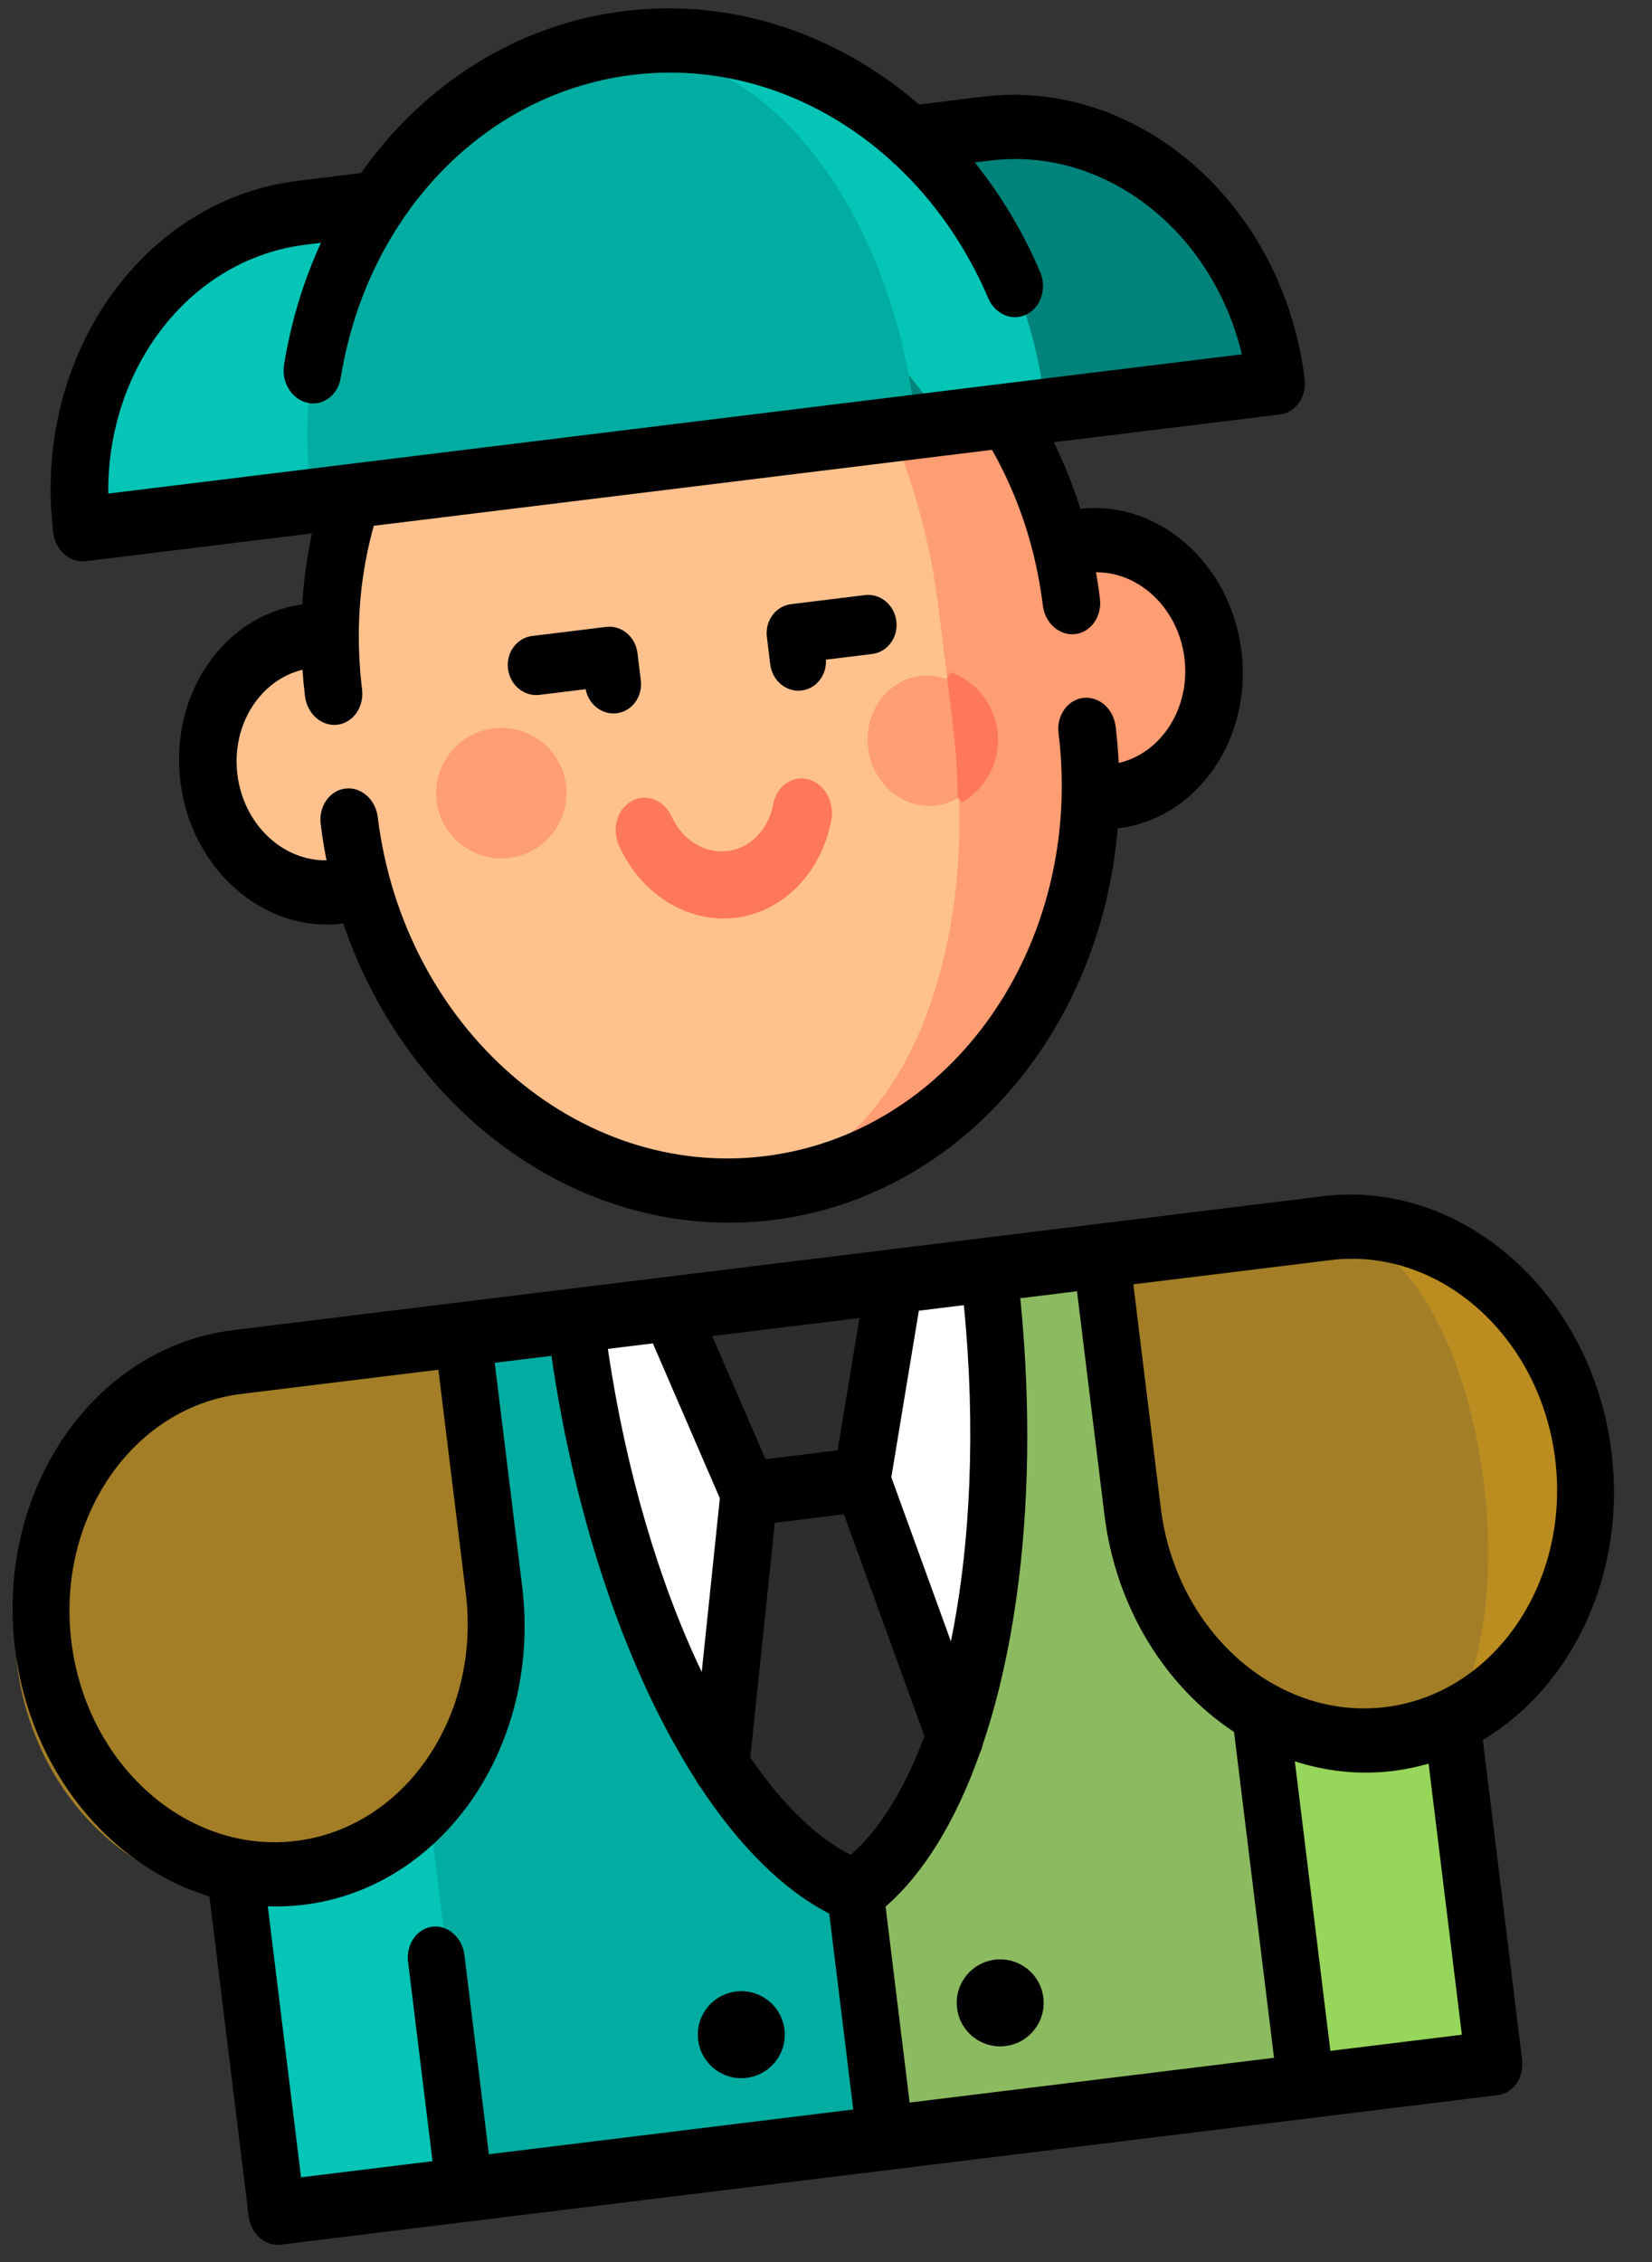
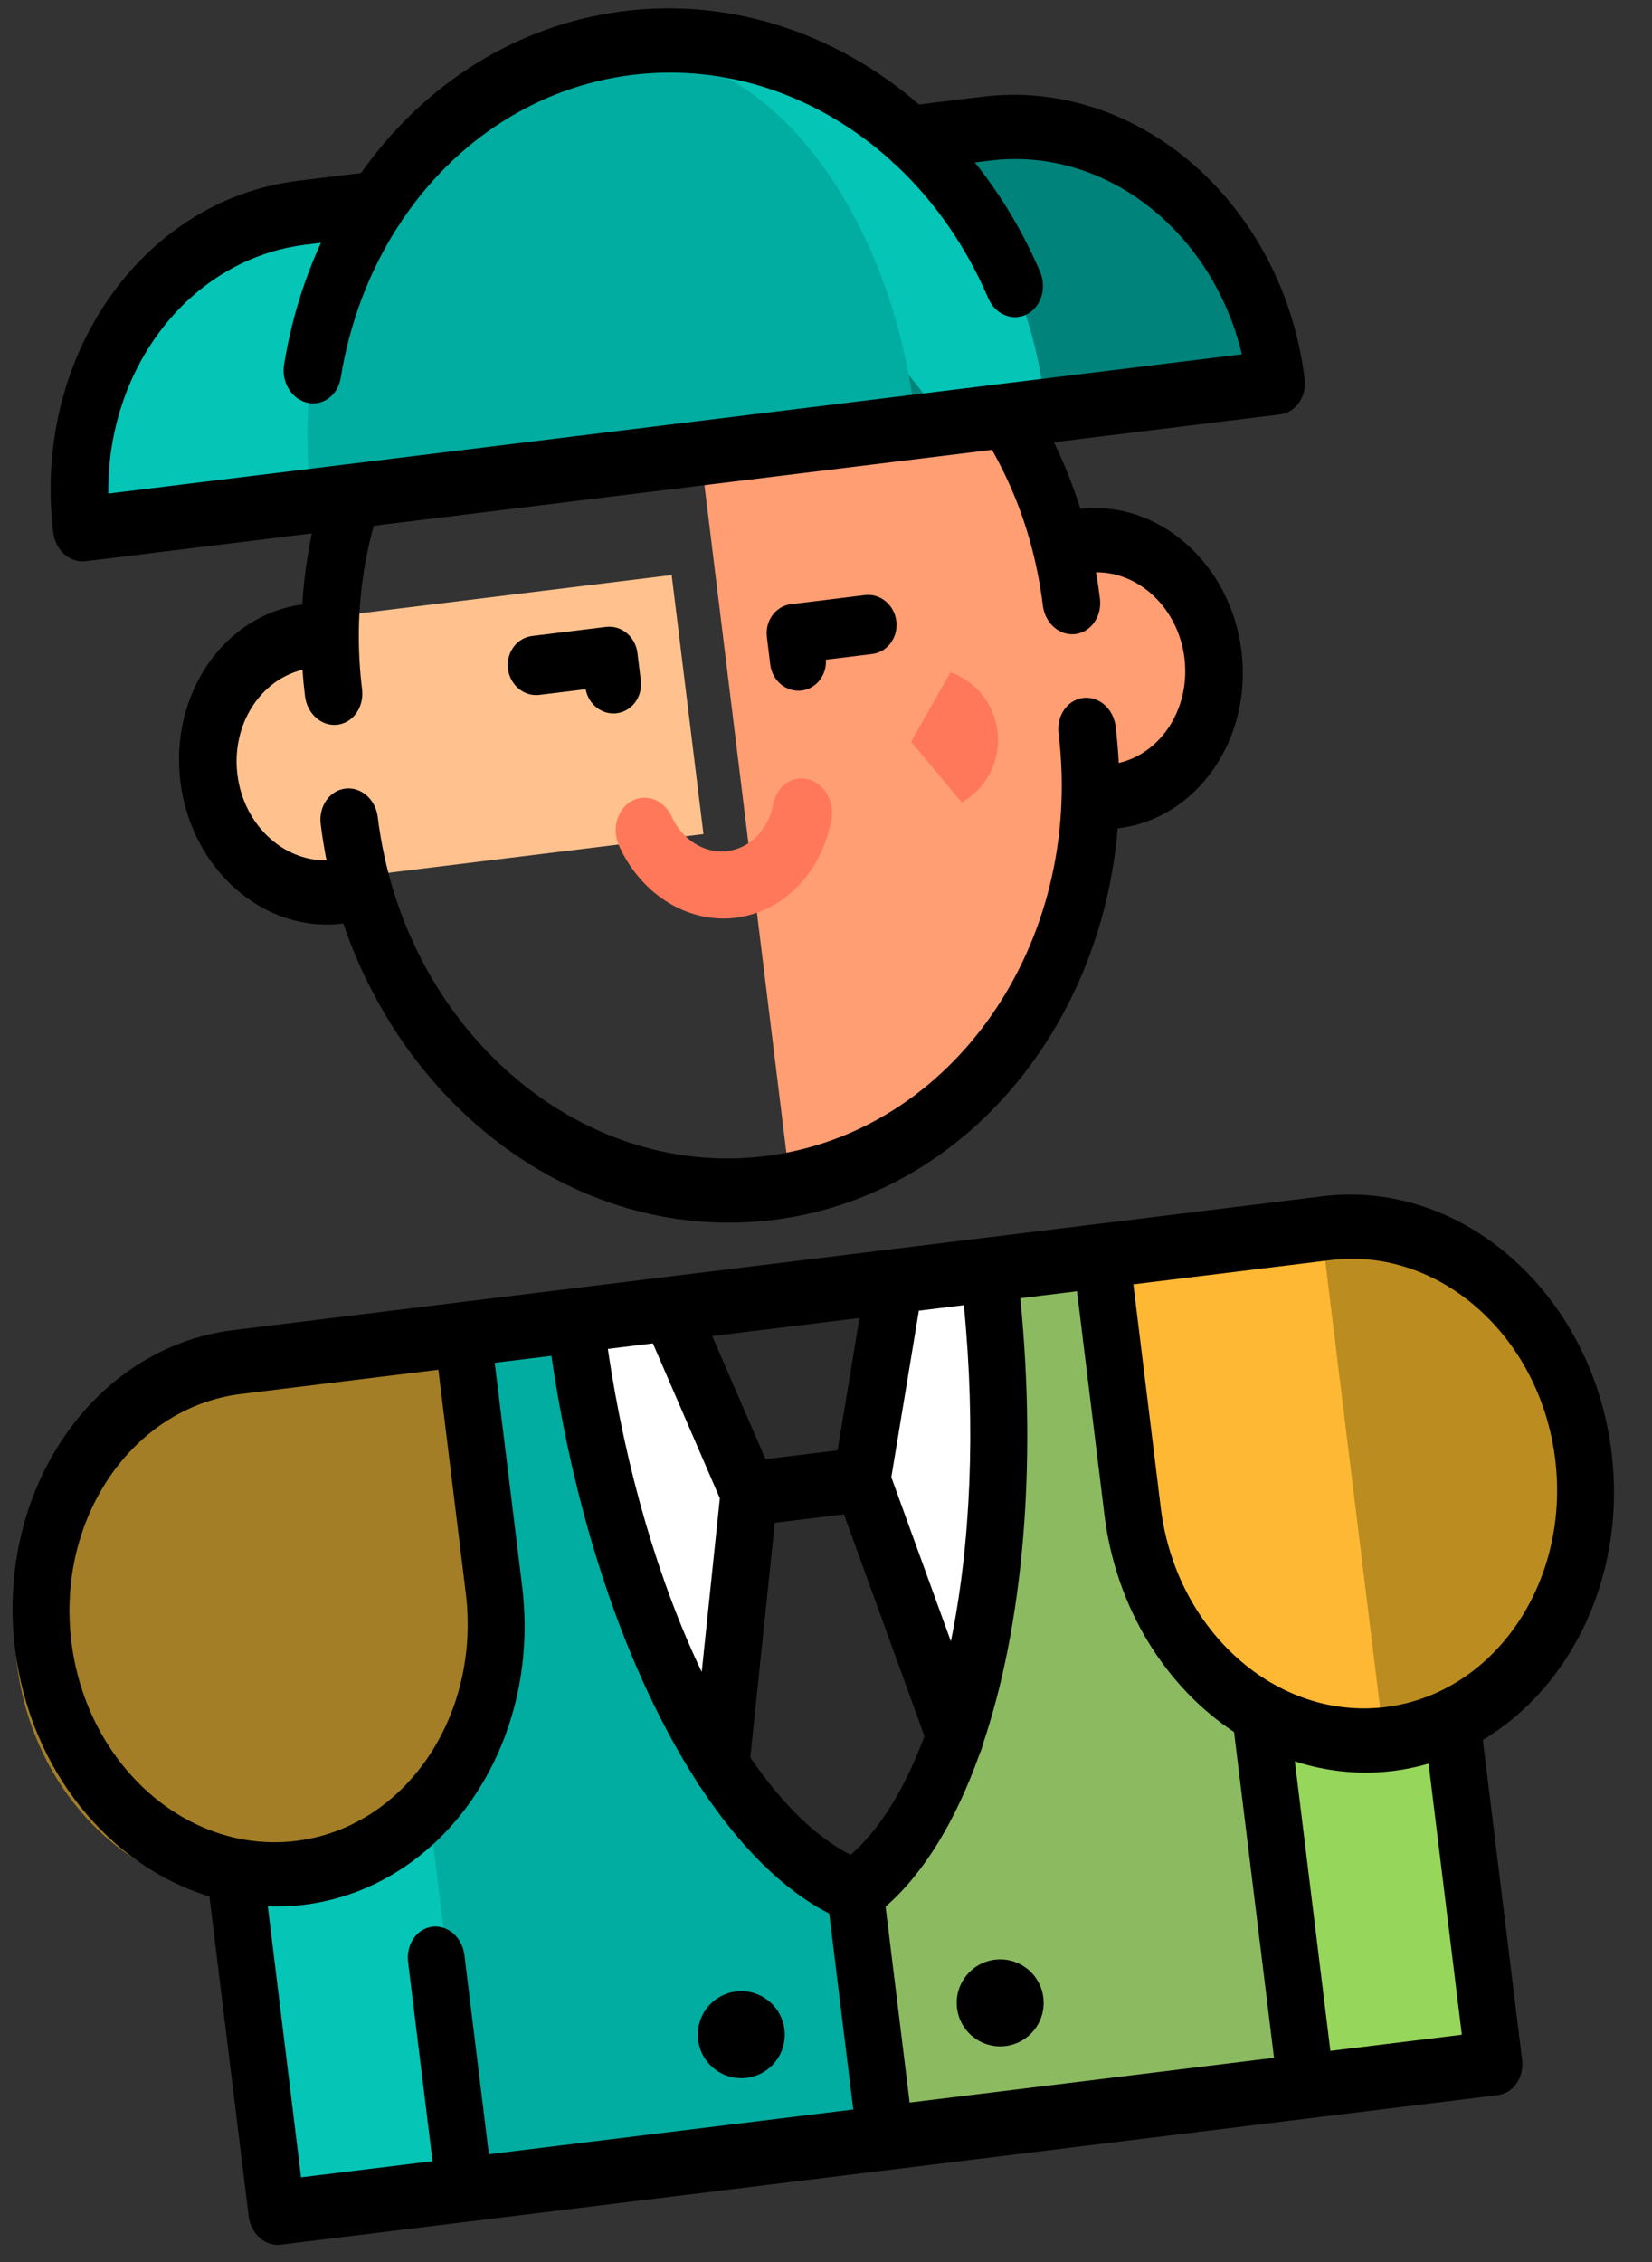
<svg xmlns="http://www.w3.org/2000/svg" width="38px" height="52px" viewBox="0 0 38 52" version="1.1">
  <rect x="0" y="0" width="38" height="52" fill="#333333" stroke="none" />
  <title>004-bullfighter</title>
  <desc>Created with Sketch.</desc>
  <g id="Page-1" stroke="none" stroke-width="1" fill="none" fill-rule="evenodd">
    <g id="Artboard" transform="translate(-221, -24)" fill-rule="nonzero">
      <g id="004-bullfighter" transform="translate(238.409, 49.068) rotate(-7) translate(-238.409, -49.068) translate(219.909, 24.068)">
        <polygon id="Path" fill="#96D65B" points="33 32.709 26 31 28.625 49 33 49" />
        <polygon id="Path" fill="#FFFFFF" points="22.889 30 20.667 30 18.089 32.5 15.333 30 13.111 30 10 46 26 46" />
        <g id="Group" transform="translate(15, 30)" fill="#2D2D2D">
          <polygon id="Path" points="4.612 3.435 2.388 3.435 0.002 13.306 3.5 17.952 6.998 13.306" />
          <polygon id="Path" points="0.808 0.048 2.154 4.403 4.846 4.403 6.192 0.048" />
        </g>
        <g id="Group" transform="translate(4, 30)">
          <path d="M21.635,0.048 L19.007,0.048 C19.007,6.535 16.953,11.969 14.19,13.415 L12.438,16.159 L14.19,18.952 L24,18.952 L24,0.97 L21.635,0.048 Z" id="Path" fill="#8CBA61" />
          <polygon id="Path" fill="#04C5B6" points="0 2.677 0 18.952 4.38 18.952 7.007 0.97" />
        </g>
        <path d="M14.089,30 L11.411,30 L9,30.927 L9,45.179 L9,49 L19,49 L19,43.434 C16.184,41.982 14.089,36.52 14.089,30 Z" id="Path" fill="#00ADA0" />
        <path d="M9.598,13 C8.163,13 7,14.343 7,16 C7,17.657 8.163,19 9.598,19 L18,19 L18,13 L9.598,13 Z" id="Path" fill="#FFC28E" />
        <g id="Group" transform="translate(19, 5)" fill="#FF9D73">
          <path d="M8.5,8.181 L0.417,8.181 L0.417,14.048 L8.5,14.048 C9.881,14.048 11,12.735 11,11.115 C11,9.495 9.881,8.181 8.5,8.181 Z" id="Path" />
          <path d="M0,0.049 L0,21.951 C4.464,21.951 8.083,17.705 8.083,12.467 L8.083,9.533 C8.083,4.295 4.464,0.049 0,0.049 Z" id="Path" />
        </g>
-         <path d="M24,17.473 L24,14.527 C24,9.265 21.439,5 18.28,5 C13.707,5 10,9.265 10,14.527 L10,17.473 C10,22.735 13.707,27 18.28,27 C21.439,27 24,22.735 24,17.473 Z" id="Path" fill="#FFC28E" />
-         <circle id="Oval" fill="#FF9D73" cx="13.5" cy="17.5" r="1.5" />
        <path d="M24.093,16 L23,17.475 L23.986,19 C24.58,18.758 25,18.167 25,17.475 C25,16.826 24.63,16.267 24.093,16 Z" id="Path" fill="#FF7859" />
-         <path d="M24,16.153 C23.816,16.056 23.61,16 23.391,16 C22.623,16 22,16.672 22,17.5 C22,18.328 22.623,19 23.391,19 C23.574,19 23.747,18.961 23.907,18.892 C23.968,18.365 24,17.821 24,17.266 L24,16.153 Z" id="Path" fill="#FF9D73" />
        <path d="M18.5,21 C17.398,21 16.409,20.209 16.04,19.032 C15.913,18.63 16.099,18.188 16.454,18.045 C16.808,17.902 17.198,18.112 17.324,18.514 C17.501,19.077 17.973,19.455 18.5,19.455 C19.027,19.455 19.499,19.077 19.676,18.514 C19.802,18.112 20.192,17.902 20.546,18.045 C20.901,18.188 21.087,18.63 20.96,19.032 C20.591,20.209 19.602,21 18.5,21 Z" id="Path" fill="#FF7859" />
        <g id="Group" transform="translate(0, 30)">
          <path d="M30.732,0.05 L25.463,0.05 L25.463,6 C25.463,9.286 27.822,11.95 30.732,11.95 C33.641,11.95 36,9.286 36,6 C36,2.714 33.641,0.05 30.732,0.05 Z" id="Path" fill="#FFB833" />
          <path d="M0,6 C0,9.286 2.359,11.95 5.268,11.95 C8.178,11.95 10.537,9.286 10.537,6 L10.537,0.05 L5.268,0.05 C2.359,0.05 0,2.714 0,6 Z" id="Path" fill="#A37E26" />
        </g>
        <path d="M31,30 L31,42 C33.761,42 36,39.314 36,36 C36,32.686 33.761,30 31,30 Z" id="Path" fill="#BB8D20" />
-         <path d="M34,36 C34,32.686 32.806,30 31.333,30 L26,30 L26,36 C26,39.314 28.388,42 31.333,42 C32.806,42 34,39.314 34,36 Z" id="Path" fill="#A37E26" />
        <path d="M26.025,3 L18,3 L18,10 L32,10 C32,6.134 29.325,3 26.025,3 Z" id="Path" fill="#00837A" />
        <path d="M10.975,3 C7.675,3 5,6.134 5,10 L19,10 L19,3 L10.975,3 Z" id="Path" fill="#04C5B6" />
        <path d="M19,1 L24.526,10 L27,10 C27,5.029 23.418,1 19,1 Z" id="Path" fill="#04C5B6" />
        <path d="M18.28,1 C13.707,1 10,5.029 10,10 L24,10 C24,5.029 21.439,1 18.28,1 Z" id="Path" fill="#00ADA0" />
        <path d="M14.643,15.364 L15.716,15.364 C15.738,15.719 16.017,16 16.357,16 C16.712,16 17,15.695 17,15.318 L17,14.682 C17,14.305 16.712,14 16.357,14 L14.643,14 C14.288,14 14,14.305 14,14.682 C14,15.058 14.288,15.364 14.643,15.364 Z" id="Path" fill="#000000" />
        <path d="M20.643,16 C20.983,16 21.262,15.719 21.284,15.364 L22.357,15.364 C22.712,15.364 23,15.058 23,14.682 C23,14.305 22.712,14 22.357,14 L20.643,14 C20.288,14 20,14.305 20,14.682 L20,15.318 C20,15.695 20.288,16 20.643,16 Z" id="Path" fill="#000000" />
        <circle id="Oval" fill="#000000" cx="21.5" cy="46.5" r="1" />
        <circle id="Oval" fill="#000000" cx="15.5" cy="46.5" r="1" />
        <path d="M37,35.655 C37,31.985 34.364,29 31.124,29 L5.876,29 C2.636,29 0,31.985 0,35.655 C0,38.473 1.555,40.885 3.744,41.854 L3.744,49.261 C3.744,49.669 4.036,50 4.396,50 L32.604,50 C32.964,50 33.256,49.669 33.256,49.261 L33.256,41.854 C35.445,40.885 37,38.473 37,35.655 Z M27.598,40.975 L27.598,48.521 L19.153,48.521 L19.153,43.983 C20.134,43.32 21.01,42.2 21.735,40.746 C21.773,40.689 21.803,40.627 21.825,40.56 C23.066,37.98 23.845,34.403 23.933,30.479 L25.247,30.479 L25.247,35.655 C25.247,37.827 26.171,39.76 27.598,40.975 Z M14.375,30.479 L15.418,30.479 L16.513,34.202 L15.613,38.113 C14.892,35.967 14.442,33.312 14.375,30.479 Z M22.625,30.479 C22.558,33.312 22.108,35.967 21.387,38.113 L20.487,34.202 L21.582,30.479 L22.625,30.479 Z M19.335,33.437 L17.665,33.437 L16.794,30.479 L20.206,30.479 L19.335,33.437 Z M17.699,34.915 L19.301,34.915 L20.518,40.2 C19.932,41.332 19.25,42.197 18.5,42.704 C17.75,42.197 17.068,41.332 16.482,40.2 L17.699,34.915 Z M1.306,35.655 C1.306,32.801 3.356,30.479 5.876,30.479 L10.447,30.479 L10.447,35.655 C10.447,38.509 8.397,40.831 5.876,40.831 C3.356,40.831 1.306,38.509 1.306,35.655 Z M5.049,42.243 C5.32,42.286 5.596,42.31 5.876,42.31 C9.117,42.31 11.753,39.325 11.753,35.655 L11.753,30.479 L13.067,30.479 C13.155,34.403 13.934,37.98 15.175,40.56 C15.197,40.627 15.227,40.689 15.265,40.746 C15.99,42.2 16.866,43.32 17.847,43.983 L17.847,48.521 L9.402,48.521 L9.402,43.91 C9.402,43.501 9.11,43.17 8.749,43.17 C8.389,43.17 8.096,43.501 8.096,43.91 L8.096,48.521 L5.049,48.521 L5.049,42.243 L5.049,42.243 Z M31.951,48.521 L28.904,48.521 L28.904,41.815 C29.589,42.133 30.338,42.31 31.124,42.31 C31.404,42.31 31.68,42.286 31.951,42.243 L31.951,48.521 Z M31.124,40.831 C28.603,40.831 26.553,38.509 26.553,35.655 L26.553,30.479 L31.124,30.479 C33.644,30.479 35.694,32.801 35.694,35.655 C35.694,38.509 33.644,40.831 31.124,40.831 Z" id="Shape" fill="#000000" />
        <path d="M4.661,11.042 L9.902,11.042 C9.724,11.56 9.584,12.094 9.483,12.637 C7.673,12.653 6.204,14.305 6.204,16.334 C6.204,18.373 7.686,20.031 9.509,20.031 L9.527,20.031 C10.475,24.592 14.138,28 18.5,28 C22.862,28 26.525,24.592 27.473,20.031 L27.491,20.031 C29.314,20.031 30.796,18.373 30.796,16.334 C30.796,14.305 29.327,12.653 27.517,12.637 C27.416,12.094 27.276,11.56 27.098,11.042 L32.339,11.042 C32.704,11.042 33,10.711 33,10.303 C33,6.253 30.054,2.958 26.433,2.958 L24.967,2.958 C23.285,1.103 20.986,0 18.5,0 C16.014,0 13.715,1.103 12.033,2.958 L10.567,2.958 C6.946,2.958 4,6.253 4,10.303 C4,10.711 4.296,11.042 4.661,11.042 Z M26.305,13.444 C26.307,13.46 26.309,13.475 26.311,13.491 C26.362,13.901 26.389,14.317 26.389,14.739 C26.389,15.148 26.685,15.479 27.05,15.479 C27.415,15.479 27.711,15.148 27.711,14.739 C27.711,14.535 27.706,14.331 27.695,14.127 C28.693,14.242 29.474,15.188 29.474,16.334 C29.474,17.486 28.685,18.435 27.68,18.542 C27.7,18.263 27.711,17.982 27.711,17.697 C27.711,17.289 27.415,16.958 27.05,16.958 C26.685,16.958 26.389,17.289 26.389,17.697 C26.389,22.563 22.85,26.521 18.5,26.521 C14.15,26.521 10.611,22.563 10.611,17.697 C10.611,17.289 10.315,16.958 9.95,16.958 C9.585,16.958 9.289,17.289 9.289,17.697 C9.289,17.982 9.3,18.263 9.32,18.542 C8.315,18.435 7.526,17.486 7.526,16.334 C7.526,15.188 8.307,14.242 9.305,14.127 C9.294,14.331 9.289,14.535 9.289,14.739 C9.289,15.148 9.585,15.479 9.95,15.479 C10.315,15.479 10.611,15.148 10.611,14.739 C10.611,14.318 10.637,13.902 10.689,13.494 C10.691,13.477 10.693,13.46 10.695,13.443 C10.803,12.612 11.018,11.809 11.336,11.042 L25.664,11.042 C25.982,11.809 26.197,12.613 26.305,13.444 Z M10.567,4.437 L10.923,4.437 C10.424,5.246 10.021,6.144 9.739,7.117 C9.626,7.505 9.816,7.922 10.163,8.048 C10.231,8.073 10.3,8.085 10.367,8.085 C10.646,8.085 10.905,7.886 10.996,7.574 C11.363,6.311 11.965,5.192 12.737,4.269 C12.775,4.234 12.809,4.194 12.839,4.15 C14.29,2.479 16.31,1.479 18.5,1.479 C20.69,1.479 22.71,2.479 24.161,4.15 C24.191,4.194 24.225,4.234 24.263,4.269 C25.035,5.192 25.637,6.311 26.004,7.574 C26.117,7.962 26.49,8.174 26.837,8.048 C27.184,7.922 27.374,7.505 27.261,7.117 C26.979,6.144 26.576,5.246 26.077,4.437 L26.433,4.437 C29.101,4.437 31.31,6.676 31.636,9.563 L26.086,9.563 C26.083,9.563 10.918,9.563 10.918,9.563 C10.914,9.563 5.364,9.563 5.364,9.563 C5.69,6.676 7.899,4.437 10.567,4.437 Z" id="Shape" fill="#000000" />
      </g>
    </g>
  </g>
</svg>